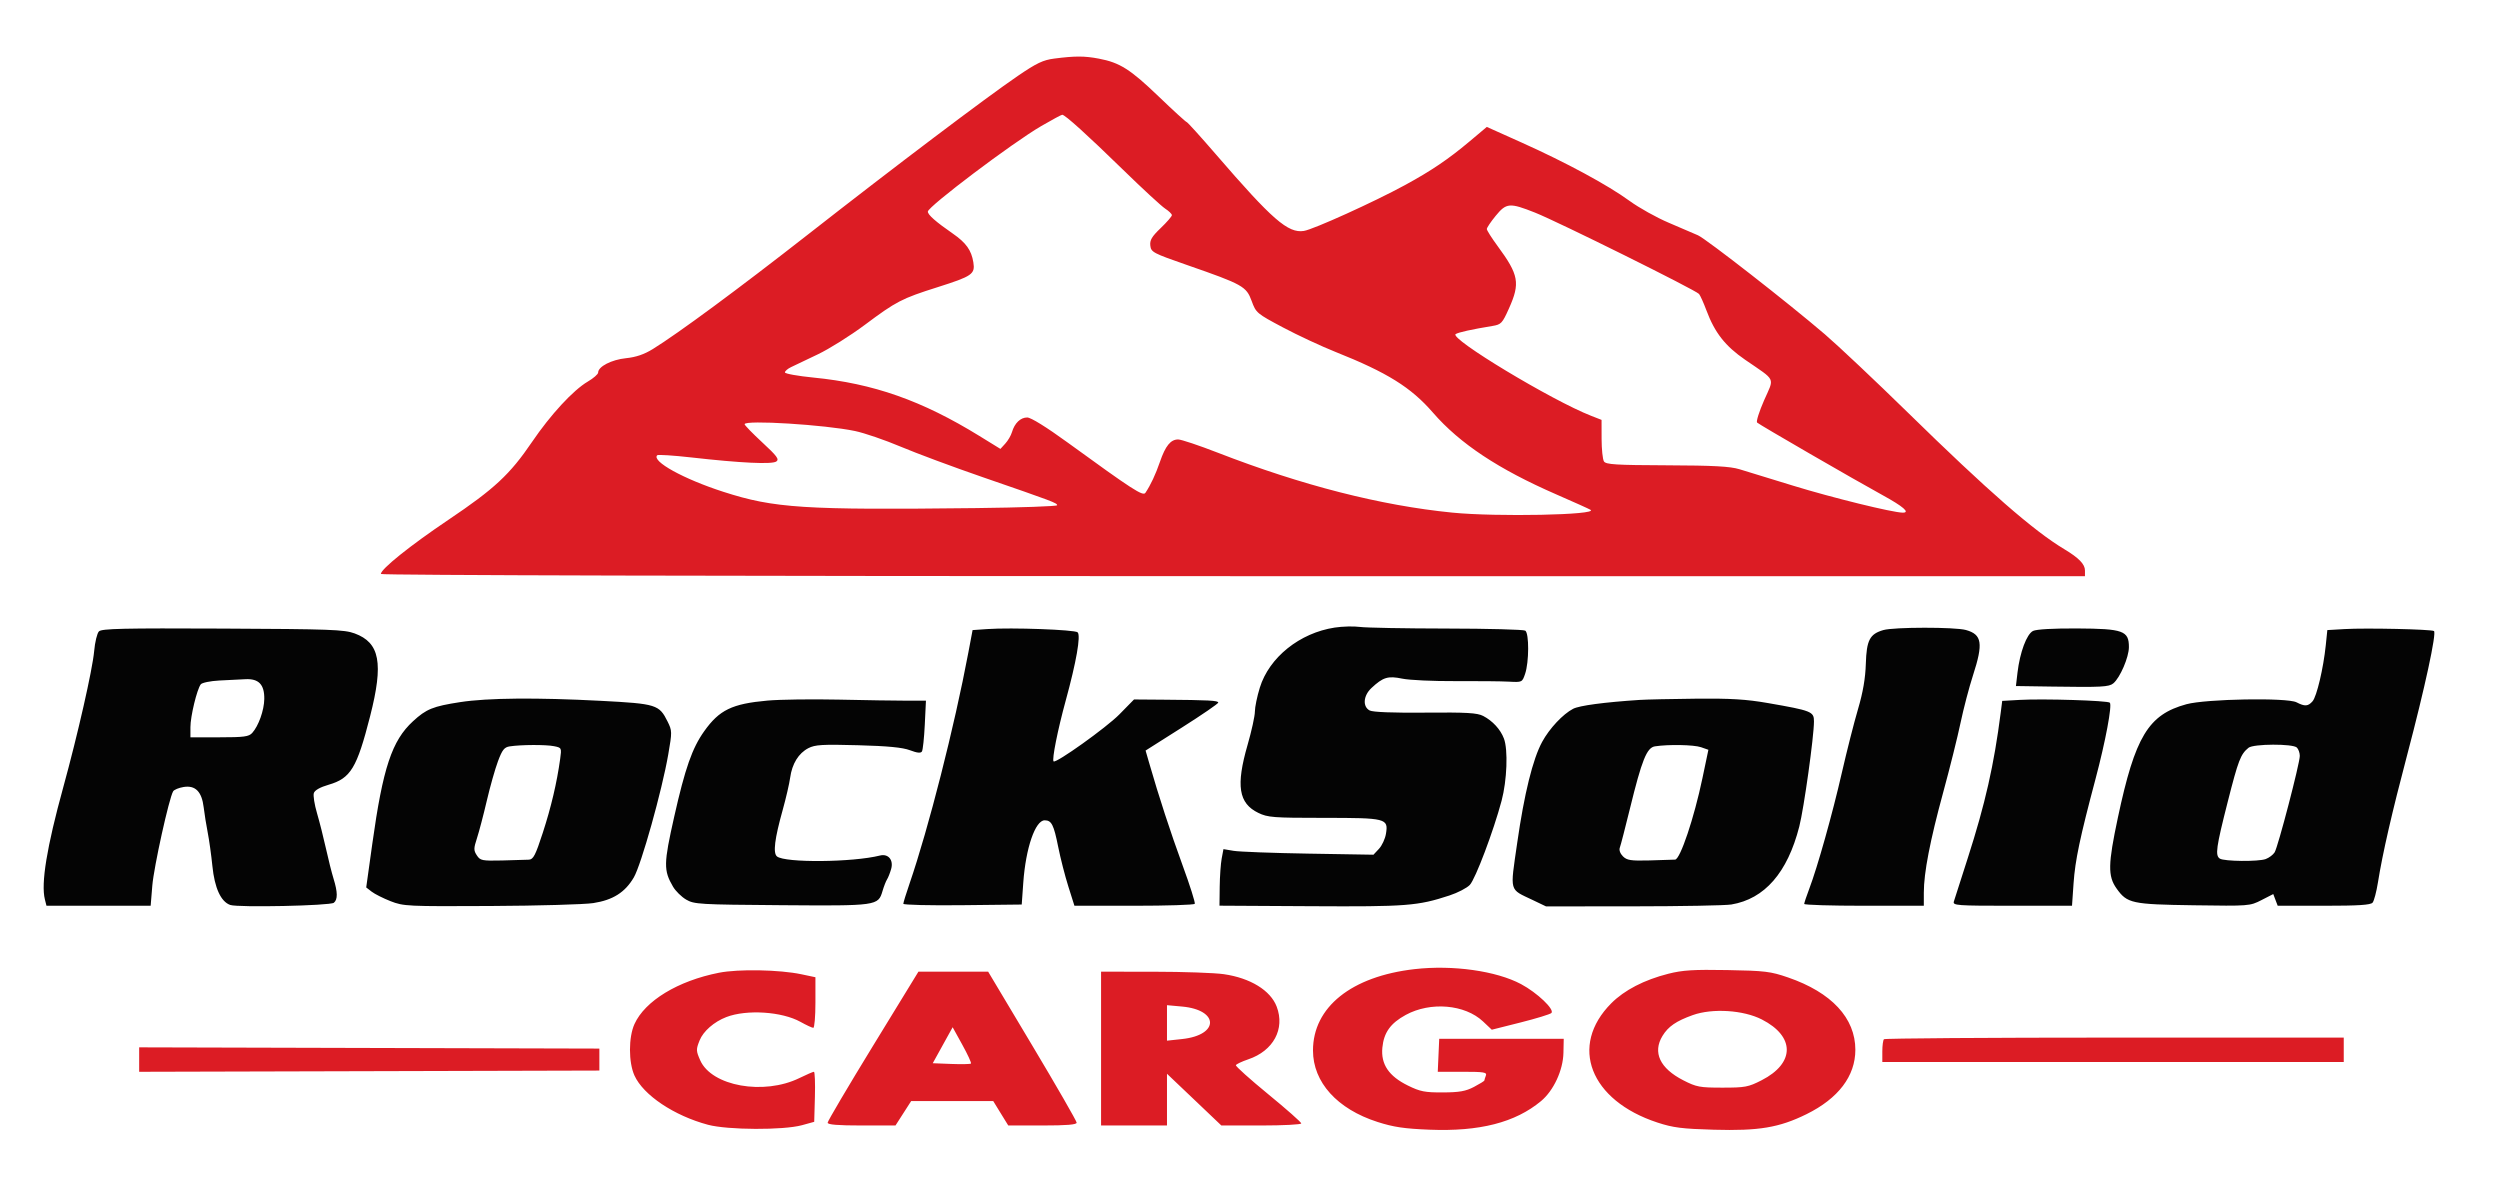
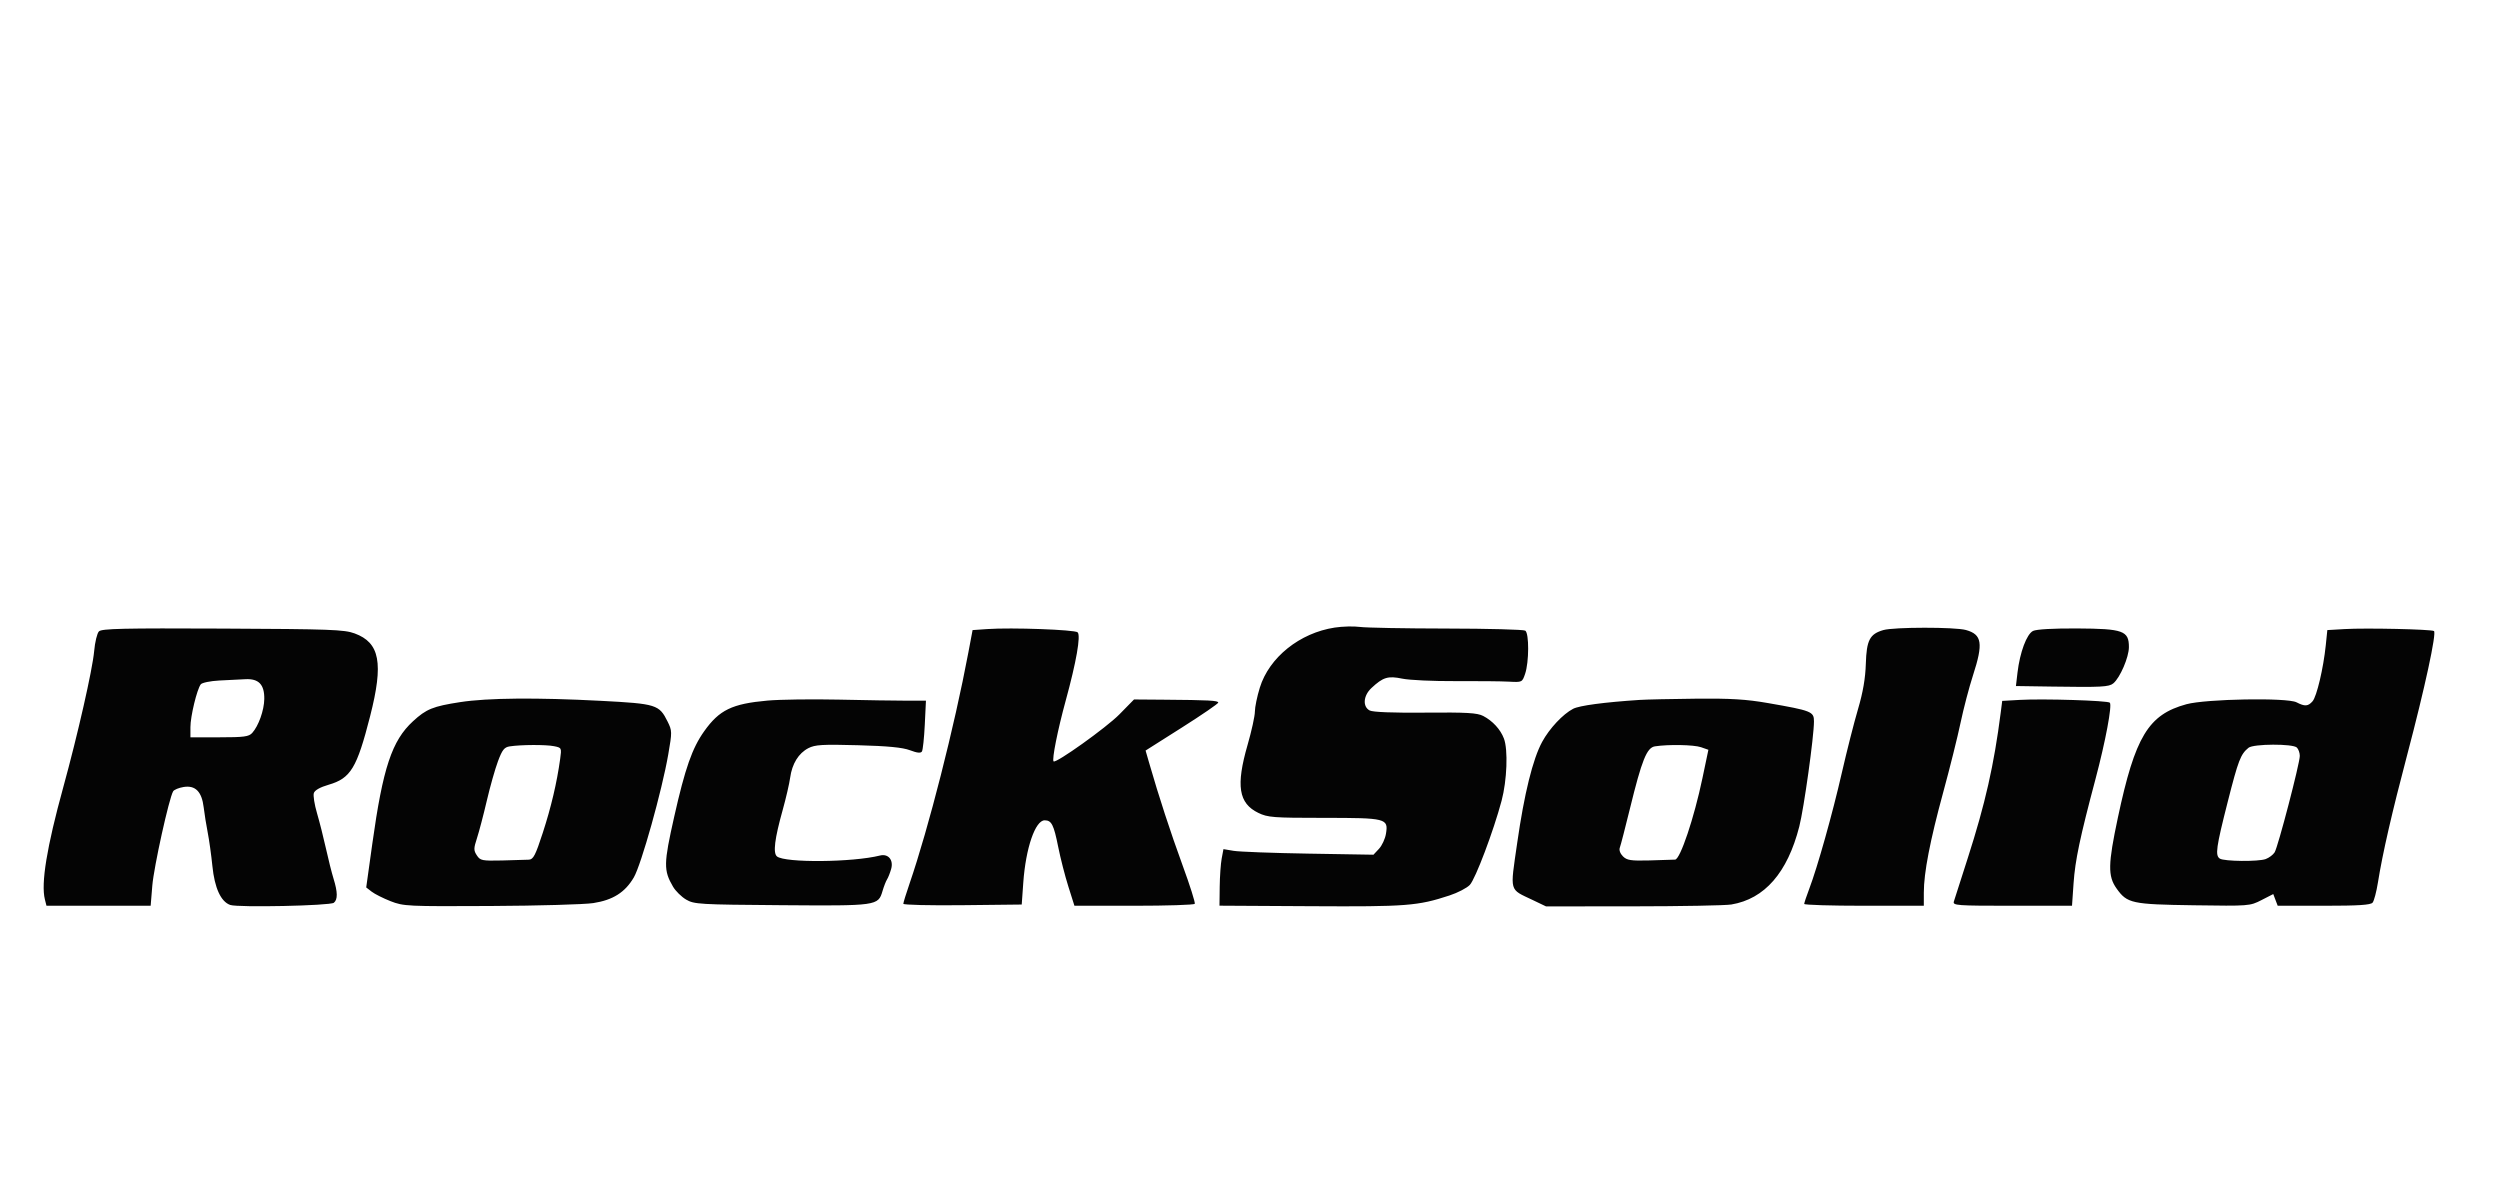
<svg xmlns="http://www.w3.org/2000/svg" width="210" height="99" viewBox="0 0 210 99" fill="none">
-   <path fill-rule="evenodd" clip-rule="evenodd" d="M88.57 4.919C87.617 5.041 87.086 5.293 85.494 6.379C82.855 8.178 75.139 14.008 67.907 19.668C62.057 24.246 56.975 27.999 54.838 29.319C54.107 29.77 53.427 30.002 52.582 30.089C51.37 30.213 50.244 30.793 50.244 31.294C50.244 31.431 49.852 31.773 49.373 32.054C48.151 32.771 46.252 34.827 44.696 37.116C42.835 39.854 41.546 41.054 37.661 43.668C34.456 45.825 31.992 47.801 31.992 48.214C31.992 48.323 61.308 48.398 103.564 48.398H175.137V47.921C175.137 47.393 174.625 46.866 173.405 46.134C170.815 44.582 166.989 41.242 160.264 34.66C157.554 32.009 154.416 29.049 153.291 28.083C150.269 25.49 143.341 20.084 142.632 19.766C142.293 19.614 141.186 19.139 140.171 18.709C139.156 18.279 137.678 17.455 136.887 16.878C135.064 15.548 131.56 13.654 127.815 11.973L124.892 10.661L123.42 11.898C121.655 13.379 120.224 14.347 118.022 15.546C115.427 16.961 110.322 19.274 109.522 19.399C108.195 19.606 106.875 18.456 102.141 12.971C100.851 11.477 99.744 10.254 99.68 10.254C99.617 10.253 98.556 9.284 97.323 8.1C94.943 5.815 94.063 5.259 92.301 4.925C91.096 4.696 90.309 4.695 88.57 4.919ZM87.462 10.59C85.06 11.987 77.955 17.345 77.939 17.772C77.929 18.035 78.6 18.627 80.037 19.622C81.152 20.395 81.596 21.016 81.761 22.032C81.922 23.025 81.674 23.198 78.75 24.125C75.739 25.079 75.293 25.311 72.64 27.292C71.432 28.194 69.66 29.306 68.701 29.763C67.742 30.22 66.727 30.705 66.445 30.84C66.163 30.975 65.933 31.174 65.933 31.282C65.933 31.391 67.008 31.585 68.321 31.715C73.358 32.21 77.439 33.645 82.264 36.617L84.035 37.708L84.445 37.26C84.671 37.013 84.923 36.581 85.005 36.299C85.228 35.542 85.721 35.068 86.286 35.068C86.596 35.068 87.893 35.873 89.689 37.178C95.155 41.15 96.009 41.702 96.215 41.397C96.653 40.744 97.072 39.851 97.436 38.792C97.899 37.448 98.334 36.914 98.966 36.914C99.222 36.914 100.721 37.415 102.297 38.028C109.35 40.768 115.984 42.464 121.992 43.06C125.711 43.43 134.28 43.257 133.607 42.826C133.494 42.754 132.202 42.171 130.736 41.533C125.863 39.408 122.632 37.267 120.368 34.661C118.52 32.533 116.532 31.295 112.178 29.56C110.993 29.088 109.009 28.163 107.769 27.504C105.564 26.333 105.504 26.282 105.138 25.28C104.691 24.057 104.39 23.889 99.751 22.276C96.85 21.267 96.691 21.183 96.627 20.635C96.574 20.172 96.748 19.878 97.499 19.158C98.015 18.663 98.438 18.176 98.438 18.074C98.438 17.972 98.184 17.725 97.874 17.524C97.564 17.323 95.971 15.854 94.336 14.259C91.329 11.326 89.463 9.639 89.227 9.639C89.156 9.639 88.362 10.067 87.462 10.59ZM125.635 18.133C125.227 18.631 124.893 19.128 124.893 19.238C124.893 19.348 125.3 19.991 125.799 20.668C127.583 23.092 127.708 23.78 126.752 25.911C126.192 27.16 126.098 27.26 125.368 27.38C123.613 27.669 122.52 27.91 122.276 28.063C121.704 28.421 130.357 33.641 133.66 34.93L134.531 35.27L134.534 36.861C134.536 37.736 134.625 38.591 134.732 38.76C134.896 39.019 135.728 39.07 140.01 39.086C143.934 39.1 145.326 39.175 146.118 39.416C146.682 39.588 148.712 40.211 150.63 40.8C153.913 41.809 158.983 43.056 159.832 43.063C160.477 43.069 159.872 42.543 158.142 41.596C155.768 40.295 147.781 35.675 147.596 35.495C147.506 35.408 147.771 34.566 148.185 33.625C149.053 31.651 149.235 32.04 146.59 30.219C144.916 29.067 144.042 27.951 143.338 26.069C143.102 25.438 142.824 24.819 142.719 24.694C142.45 24.369 130.849 18.615 128.938 17.858C126.804 17.013 126.534 17.036 125.635 18.133ZM62.546 35.632C62.545 35.717 63.214 36.406 64.033 37.164C65.268 38.306 65.47 38.579 65.215 38.763C64.858 39.02 62.23 38.896 58.069 38.425C56.563 38.255 55.275 38.173 55.205 38.242C54.709 38.739 57.432 40.242 60.776 41.317C65.047 42.691 67.491 42.848 81.98 42.68C85.73 42.636 88.799 42.528 88.799 42.44C88.799 42.251 88.449 42.119 82.544 40.081C80.062 39.224 76.96 38.07 75.648 37.516C74.337 36.962 72.616 36.373 71.824 36.206C69.304 35.676 62.552 35.258 62.546 35.632ZM118.823 81.407C113.52 82.013 110.291 84.6 110.291 88.241C110.291 90.909 112.323 93.158 115.715 94.245C117.056 94.675 117.961 94.81 120.073 94.894C124.278 95.063 127.276 94.295 129.442 92.495C130.505 91.612 131.3 89.9 131.329 88.432L131.353 87.261H126.123H120.894L120.833 88.645L120.772 90.029H122.854C124.669 90.029 124.92 90.071 124.812 90.354C124.743 90.532 124.688 90.715 124.688 90.76C124.688 90.805 124.295 91.047 123.816 91.299C123.118 91.665 122.597 91.758 121.201 91.764C119.691 91.771 119.299 91.695 118.268 91.188C116.659 90.398 115.984 89.4 116.118 88.006C116.24 86.736 116.802 85.95 118.088 85.25C120.162 84.121 123.054 84.368 124.577 85.804L125.31 86.496L127.716 85.89C129.039 85.557 130.21 85.198 130.317 85.093C130.612 84.804 129.124 83.388 127.765 82.664C125.684 81.555 122.029 81.041 118.823 81.407ZM60.395 81.71C56.946 82.391 54.182 84.069 53.295 86.022C52.792 87.129 52.792 89.238 53.295 90.345C54.043 91.992 56.622 93.718 59.473 94.481C61.131 94.924 65.81 94.945 67.368 94.516L68.394 94.233L68.452 92.131C68.484 90.975 68.447 90.029 68.37 90.029C68.293 90.029 67.744 90.267 67.15 90.557C64.157 92.022 59.78 91.239 58.819 89.069C58.465 88.268 58.462 88.156 58.767 87.394C59.076 86.621 59.982 85.829 61.011 85.434C62.717 84.777 65.686 84.97 67.24 85.837C67.734 86.112 68.218 86.338 68.317 86.338C68.415 86.338 68.496 85.382 68.496 84.213V82.088L67.317 81.839C65.479 81.451 62.031 81.387 60.395 81.71ZM140.142 81.795C138.114 82.309 136.447 83.171 135.348 84.275C131.782 87.853 133.556 92.435 139.228 94.295C140.539 94.725 141.291 94.821 143.965 94.897C147.748 95.005 149.452 94.719 151.739 93.594C154.42 92.274 155.85 90.391 155.85 88.184C155.85 85.514 153.85 83.363 150.197 82.106C148.728 81.6 148.259 81.543 145.093 81.486C142.252 81.435 141.335 81.492 140.142 81.795ZM73.335 87.847C71.238 91.271 69.522 94.178 69.522 94.307C69.522 94.471 70.372 94.541 72.371 94.541H75.221L75.879 93.516L76.537 92.49H79.984H83.431L84.062 93.516L84.694 94.541H87.567C89.603 94.541 90.439 94.472 90.439 94.304C90.439 94.174 88.767 91.267 86.722 87.844L83.005 81.621H80.077H77.148L73.335 87.847ZM92.49 88.081V94.541H95.259H98.027V92.368V90.196L100.311 92.368L102.594 94.541H105.95C107.796 94.541 109.307 94.462 109.307 94.366C109.307 94.269 108.058 93.166 106.531 91.914C105.004 90.662 103.781 89.565 103.814 89.477C103.846 89.388 104.314 89.167 104.853 88.984C106.966 88.269 107.954 86.436 107.242 84.557C106.726 83.195 105.028 82.152 102.803 81.831C102.037 81.72 99.404 81.627 96.951 81.625L92.49 81.621V88.081ZM98.027 85.926V87.416L99.309 87.278C102.43 86.942 102.414 84.833 99.289 84.55L98.027 84.435V85.926ZM142.195 85.267C140.799 85.766 140.132 86.224 139.649 87.016C138.805 88.401 139.431 89.74 141.393 90.743C142.504 91.312 142.773 91.362 144.683 91.362C146.592 91.362 146.861 91.312 147.973 90.743C150.785 89.305 150.795 87.067 147.995 85.635C146.446 84.843 143.846 84.678 142.195 85.267ZM79.186 87.8L78.351 89.311L79.909 89.372C80.765 89.405 81.508 89.39 81.56 89.338C81.612 89.286 81.287 88.579 80.838 87.766L80.022 86.288L79.186 87.8ZM158.252 87.295C158.177 87.37 158.115 87.832 158.115 88.32V89.209H177.495H196.875V88.184V87.158H177.632C167.048 87.158 158.327 87.22 158.252 87.295ZM11.69 89.004V90.031L31.018 89.979L50.347 89.927V89.004V88.081L31.018 88.029L11.69 87.977V89.004Z" fill="#DC1C24" />
  <path fill-rule="evenodd" clip-rule="evenodd" d="M112.117 52.716C109.174 53.166 106.609 55.222 105.825 57.763C105.596 58.501 105.41 59.407 105.41 59.775C105.41 60.144 105.134 61.403 104.796 62.574C103.808 65.999 104.042 67.48 105.699 68.282C106.492 68.666 106.951 68.701 111.178 68.701C116.458 68.701 116.63 68.745 116.421 70.033C116.352 70.461 116.087 71.032 115.832 71.303L115.37 71.796L109.928 71.705C106.936 71.656 104.101 71.55 103.628 71.471L102.77 71.327L102.622 72.114C102.541 72.547 102.466 73.616 102.455 74.489L102.436 76.077L110.127 76.121C118.175 76.167 119.082 76.097 121.752 75.221C122.45 74.992 123.221 74.592 123.465 74.332C123.938 73.828 125.457 69.805 126.133 67.266C126.59 65.548 126.686 62.976 126.329 62.036C126.037 61.267 125.382 60.554 124.589 60.141C124.086 59.88 123.219 59.83 119.72 59.861C117.001 59.886 115.314 59.82 115.05 59.679C114.443 59.353 114.517 58.432 115.202 57.793C116.181 56.88 116.588 56.757 117.793 57.007C118.39 57.131 120.393 57.224 122.244 57.214C124.095 57.205 126.117 57.224 126.737 57.258C127.86 57.319 127.864 57.317 128.109 56.602C128.444 55.624 128.453 53.187 128.122 52.974C127.981 52.882 125.005 52.803 121.508 52.798C118.012 52.793 114.736 52.732 114.228 52.662C113.721 52.592 112.771 52.617 112.117 52.716ZM8.312 53.035C8.157 53.19 7.975 53.94 7.908 54.703C7.771 56.239 6.528 61.718 5.312 66.138C3.931 71.159 3.432 74.204 3.77 75.55L3.904 76.084H8.28H12.655L12.794 74.392C12.923 72.823 14.207 67.017 14.546 66.468C14.628 66.335 15.024 66.172 15.425 66.107C16.411 65.947 16.952 66.497 17.109 67.815C17.174 68.359 17.326 69.311 17.448 69.932C17.57 70.552 17.747 71.82 17.841 72.75C18.026 74.591 18.554 75.741 19.338 76.016C19.992 76.245 27.736 76.081 28.044 75.832C28.376 75.562 28.369 74.942 28.019 73.813C27.865 73.314 27.576 72.167 27.377 71.265C27.178 70.362 26.841 69.033 26.629 68.309C26.416 67.587 26.296 66.826 26.362 66.62C26.438 66.38 26.886 66.126 27.604 65.918C29.458 65.379 29.976 64.523 31.089 60.166C32.23 55.697 31.91 53.986 29.787 53.206C28.917 52.886 27.739 52.843 18.703 52.801C10.359 52.762 8.545 52.803 8.312 53.035ZM82.941 52.841L81.697 52.928L81.341 54.816C80.166 61.062 77.997 69.584 76.402 74.223C76.114 75.06 75.879 75.823 75.879 75.918C75.879 76.013 78.117 76.067 80.852 76.036L85.825 75.981L85.956 74.136C86.162 71.237 86.962 68.906 87.752 68.906C88.33 68.906 88.514 69.266 88.888 71.136C89.077 72.081 89.461 73.581 89.742 74.469L90.252 76.084H95.255C98.007 76.084 100.304 76.011 100.36 75.921C100.415 75.831 99.956 74.377 99.338 72.691C98.325 69.92 97.344 66.916 96.527 64.079L96.229 63.046L99.281 61.112C100.96 60.048 102.334 59.106 102.334 59.018C102.334 58.845 101.538 58.803 97.719 58.774L95.258 58.755L94.028 60.008C92.945 61.111 88.687 64.153 88.5 63.956C88.35 63.797 88.848 61.3 89.518 58.857C90.412 55.595 90.797 53.392 90.522 53.116C90.3 52.894 84.963 52.7 82.941 52.841ZM158.201 52.926C157.059 53.257 156.791 53.772 156.73 55.75C156.692 56.983 156.491 58.15 156.071 59.575C155.738 60.703 155.129 63.101 154.717 64.903C153.922 68.38 152.669 72.838 151.973 74.671C151.742 75.279 151.553 75.846 151.553 75.93C151.552 76.015 153.813 76.084 156.577 76.084H161.601V74.983C161.601 73.308 162.12 70.624 163.231 66.548C163.785 64.518 164.441 61.888 164.689 60.703C164.938 59.519 165.406 57.734 165.729 56.737C166.607 54.034 166.492 53.297 165.136 52.92C164.213 52.664 159.089 52.668 158.201 52.926ZM170.777 52.998C170.243 53.261 169.671 54.794 169.47 56.498L169.338 57.627L172.391 57.673C176.539 57.736 177.156 57.703 177.52 57.401C178.085 56.932 178.828 55.203 178.828 54.357C178.828 52.983 178.352 52.811 174.477 52.79C172.489 52.779 171.059 52.859 170.777 52.998ZM196.954 52.842L195.496 52.927L195.365 54.2C195.167 56.128 194.606 58.506 194.254 58.909C193.877 59.339 193.606 59.356 192.907 58.994C192.124 58.587 185.304 58.706 183.659 59.155C180.459 60.029 179.351 61.862 177.901 68.685C177.07 72.594 177.052 73.595 177.791 74.633C178.683 75.885 179.06 75.967 184.262 76.043C188.937 76.112 188.988 76.108 189.966 75.607L190.954 75.101L191.14 75.593L191.327 76.084H195.204C198.117 76.084 199.135 76.018 199.3 75.82C199.42 75.674 199.621 74.913 199.746 74.128C200.131 71.708 200.925 68.245 202.206 63.399C203.682 57.811 204.689 53.153 204.452 53.006C204.212 52.858 198.735 52.738 196.954 52.842ZM18.423 57.163C17.671 57.203 16.971 57.346 16.866 57.482C16.545 57.898 15.996 60.167 15.996 61.076V61.934H18.425C20.497 61.934 20.903 61.88 21.186 61.567C21.72 60.977 22.185 59.668 22.2 58.717C22.218 57.507 21.738 56.999 20.629 57.052C20.168 57.074 19.175 57.124 18.423 57.163ZM38.657 58.978C36.363 59.332 35.81 59.557 34.69 60.587C32.921 62.214 32.164 64.492 31.274 70.874L30.762 74.545L31.223 74.902C31.477 75.098 32.192 75.458 32.812 75.701C33.899 76.126 34.205 76.141 41.22 76.104C45.224 76.083 49.1 75.973 49.834 75.86C51.484 75.605 52.505 74.96 53.239 73.706C53.864 72.641 55.607 66.414 56.135 63.363C56.462 61.475 56.459 61.381 56.076 60.608C55.371 59.187 55.137 59.115 50.5 58.871C45.083 58.586 40.948 58.623 38.657 58.978ZM64.462 58.85C61.488 59.118 60.425 59.634 59.15 61.427C58.142 62.845 57.551 64.529 56.634 68.601C55.743 72.557 55.733 73.109 56.534 74.48C56.748 74.847 57.243 75.334 57.634 75.564C58.307 75.96 58.725 75.984 65.625 76.036C73.686 76.097 73.765 76.086 74.13 74.85C74.246 74.457 74.417 74.017 74.51 73.873C74.604 73.728 74.759 73.336 74.855 73.001C75.073 72.24 74.619 71.689 73.917 71.865C71.617 72.442 65.93 72.491 65.266 71.94C64.921 71.654 65.067 70.472 65.747 68.033C66.023 67.045 66.304 65.827 66.373 65.326C66.534 64.154 67.078 63.271 67.905 62.844C68.466 62.554 69.078 62.518 72.067 62.599C74.578 62.667 75.817 62.786 76.437 63.02C77.053 63.253 77.344 63.282 77.444 63.12C77.521 62.995 77.628 61.984 77.682 60.875L77.779 58.857L76.162 58.857C75.273 58.857 72.7 58.817 70.444 58.768C68.188 58.72 65.496 58.756 64.462 58.85ZM137.71 58.794C134.745 58.989 132.667 59.267 132.143 59.539C131.281 59.987 130.155 61.189 129.542 62.315C128.755 63.761 128.037 66.669 127.442 70.823C126.842 75.01 126.741 74.643 128.763 75.61L129.865 76.137L137.203 76.132C141.239 76.129 144.942 76.06 145.432 75.978C148.228 75.511 150.148 73.308 151.14 69.428C151.531 67.898 152.373 61.87 152.373 60.597C152.373 59.773 152.182 59.697 148.507 59.057C146.685 58.74 145.371 58.66 142.457 58.689C140.41 58.71 138.274 58.757 137.71 58.794ZM169.662 58.791L168.186 58.875L168.063 59.84C167.496 64.266 166.759 67.519 165.291 72.085C164.71 73.89 164.186 75.528 164.125 75.725C164.022 76.06 164.348 76.084 169.032 76.084H174.049L174.18 74.187C174.314 72.257 174.712 70.368 176.027 65.42C176.864 62.269 177.433 59.232 177.225 59.025C177.047 58.847 171.622 58.679 169.662 58.791ZM42.82 62.695C42.36 62.765 42.192 62.977 41.829 63.946C41.589 64.587 41.166 66.081 40.89 67.266C40.613 68.45 40.243 69.861 40.067 70.4C39.782 71.275 39.781 71.433 40.055 71.851C40.341 72.288 40.489 72.318 42.176 72.28C43.173 72.257 44.187 72.227 44.428 72.213C44.801 72.191 44.979 71.846 45.594 69.956C46.294 67.808 46.777 65.753 47.053 63.755C47.183 62.82 47.177 62.807 46.535 62.679C45.853 62.542 43.761 62.551 42.82 62.695ZM139.016 62.693C138.331 62.799 137.916 63.832 136.917 67.913C136.52 69.534 136.137 71.014 136.065 71.201C135.987 71.403 136.093 71.699 136.326 71.932C136.66 72.266 136.981 72.316 138.546 72.276C139.552 72.25 140.526 72.219 140.71 72.208C141.139 72.182 142.306 68.707 143.002 65.38L143.505 62.982L142.884 62.765C142.289 62.558 140.152 62.518 139.016 62.693ZM188.877 62.812C188.211 63.352 188.019 63.851 187.131 67.345C186.152 71.193 186.06 71.861 186.467 72.124C186.833 72.361 189.701 72.388 190.318 72.161C190.603 72.056 190.941 71.802 191.069 71.597C191.353 71.142 193.183 64.128 193.183 63.494C193.183 63.245 193.072 62.93 192.937 62.795C192.605 62.463 189.289 62.477 188.877 62.812Z" fill="#040404" />
</svg>